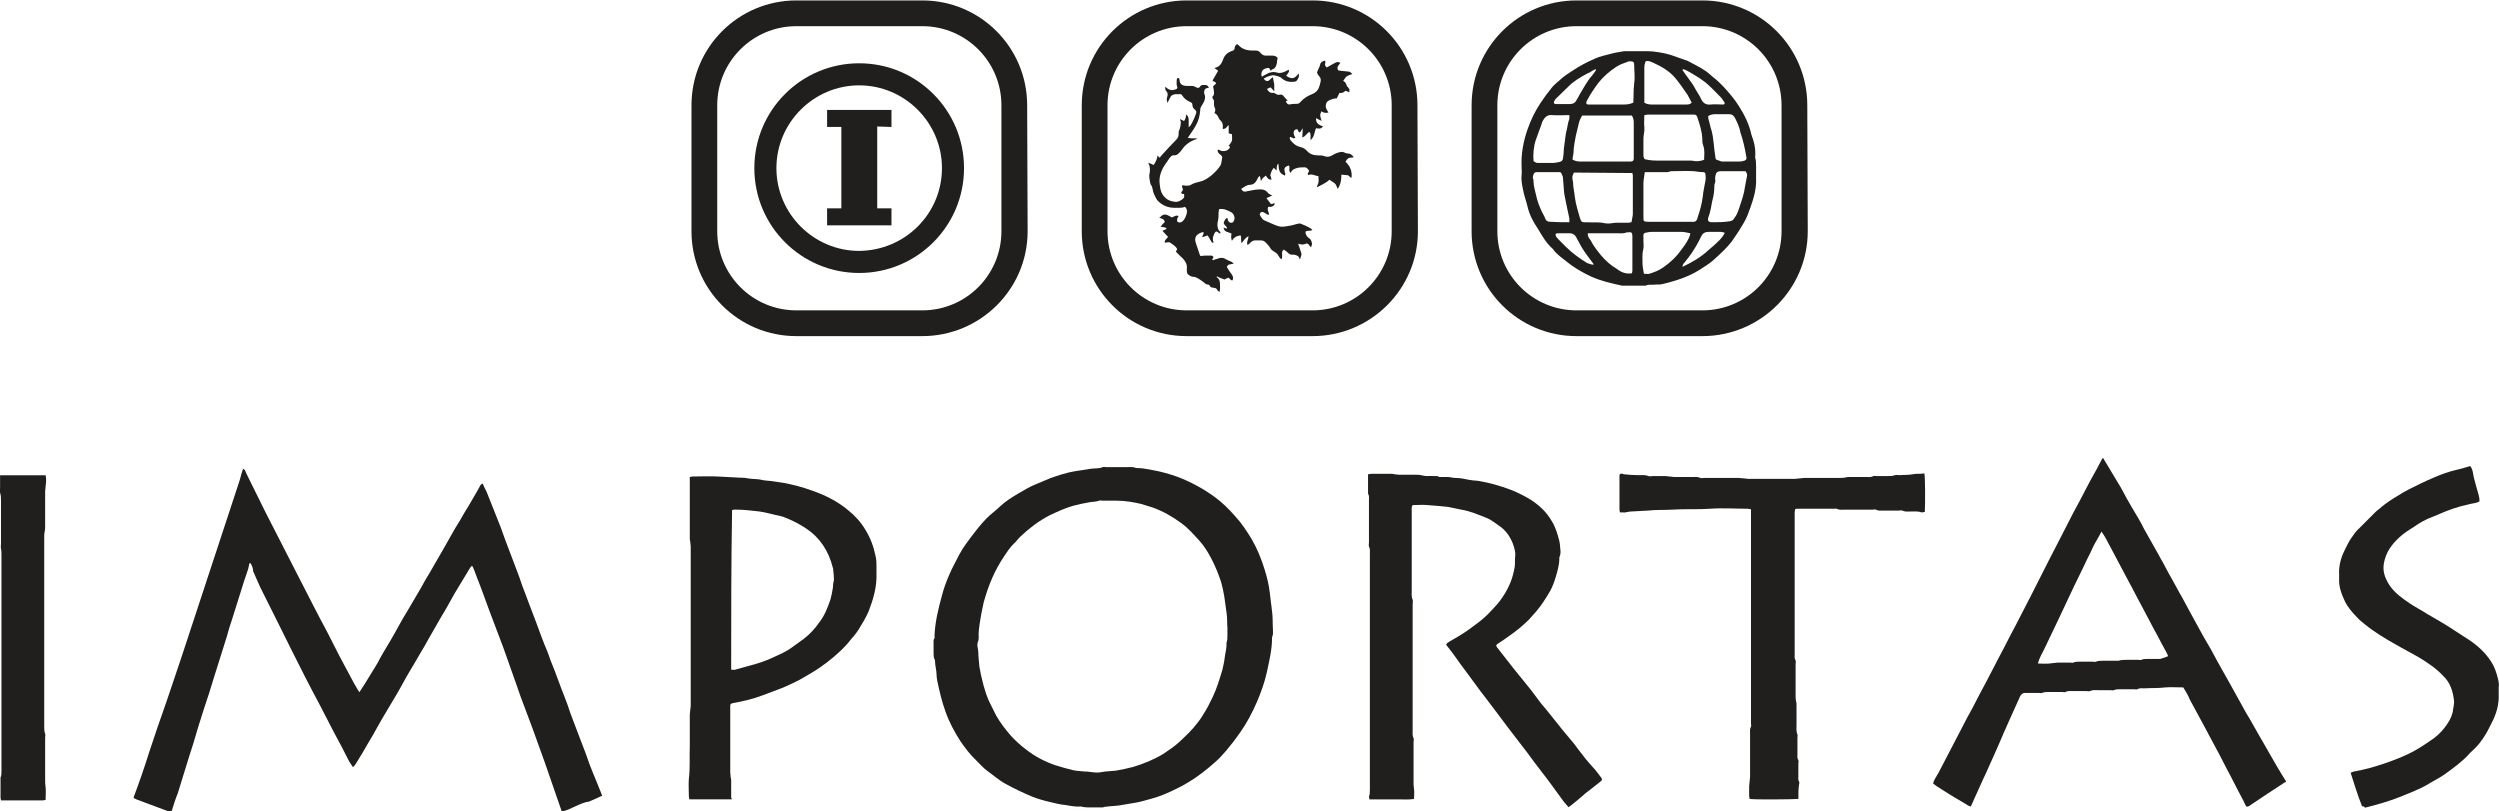
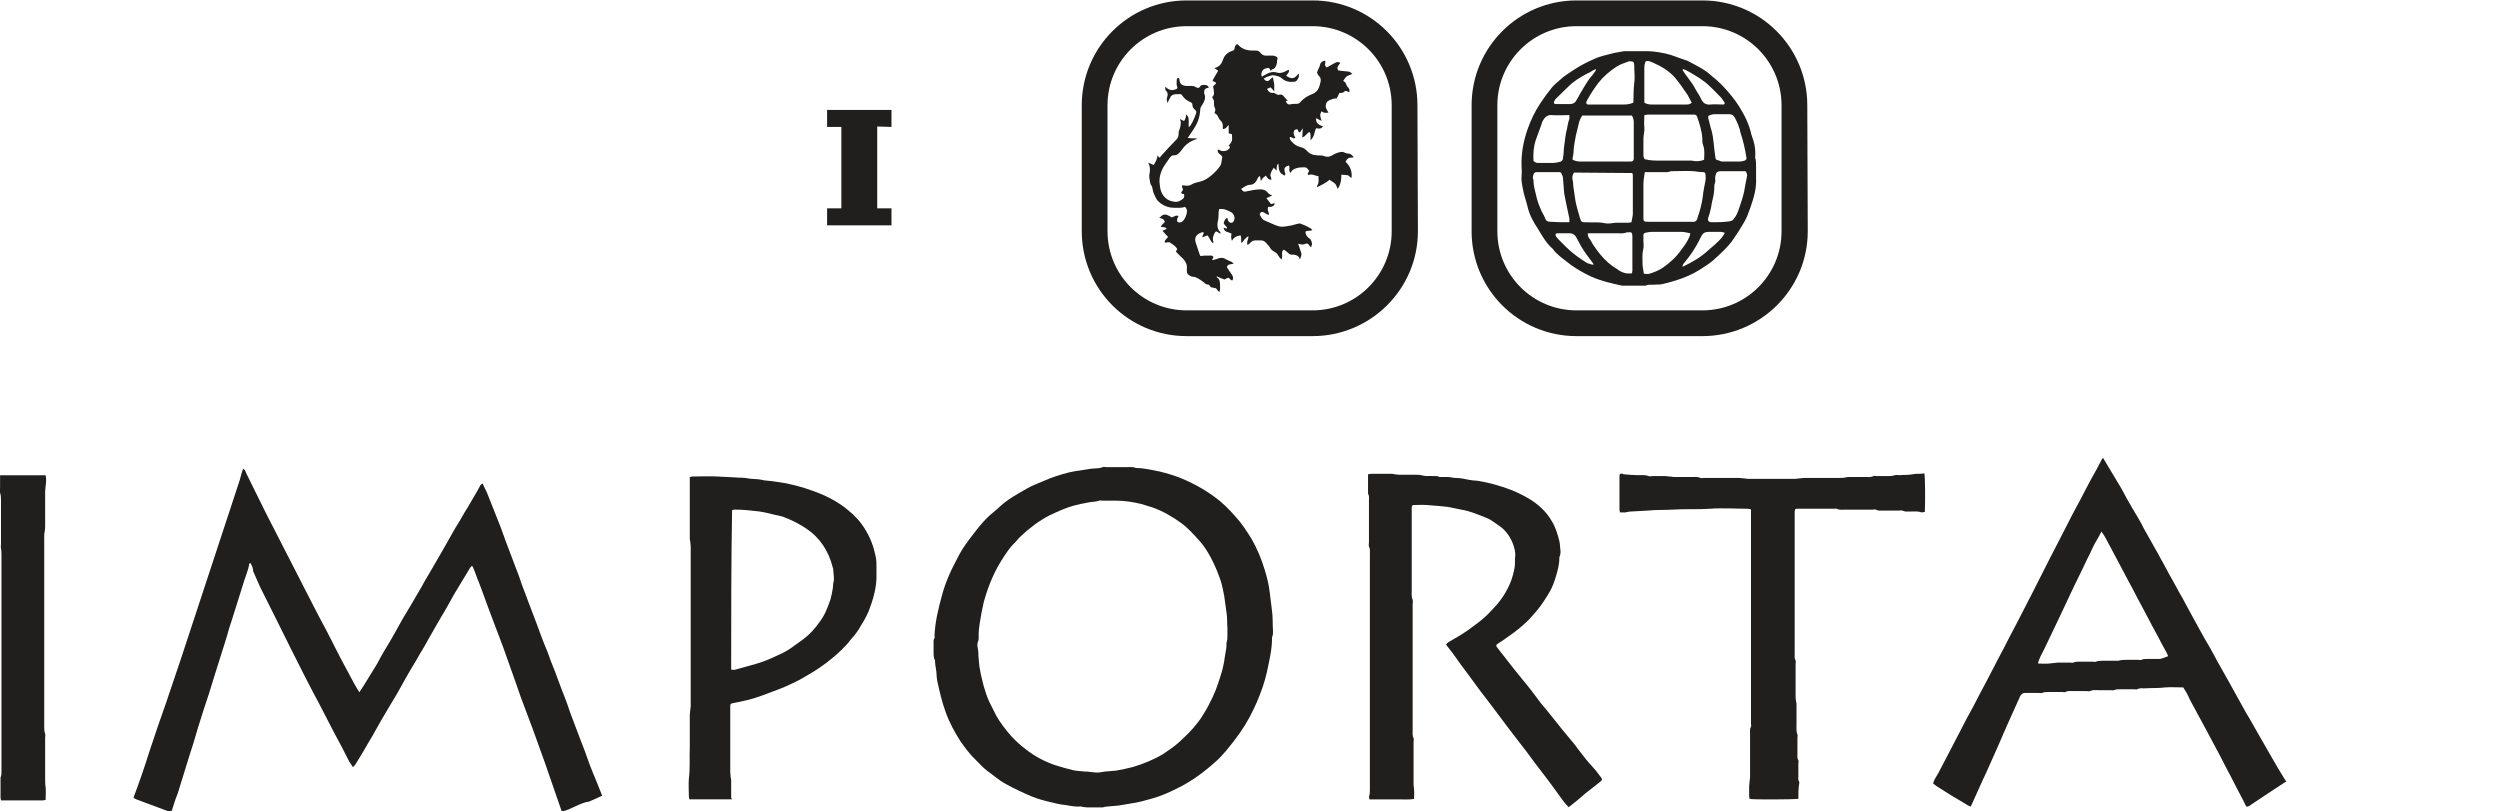
<svg xmlns="http://www.w3.org/2000/svg" xmlns:ns1="http://www.inkscape.org/namespaces/inkscape" xmlns:ns2="http://sodipodi.sourceforge.net/DTD/sodipodi-0.dtd" version="1.1" id="svg2" ns1:version="0.92.4 (5da689c313, 2019-01-14)" ns2:docname="logo-importas.svg" x="0px" y="0px" viewBox="0 0 724.7 235.1" style="enable-background:new 0 0 724.7 235.1;" xml:space="preserve">
  <style type="text/css">
	.st0{fill-rule:evenodd;clip-rule:evenodd;fill:#201F1E;}
</style>
  <ns2:namedview bordercolor="#666666" borderopacity="1" gridtolerance="10" guidetolerance="10" id="namedview4" ns1:current-layer="svg2" ns1:cx="429.09221" ns1:cy="148.82289" ns1:pageopacity="0" ns1:pageshadow="2" ns1:window-height="480" ns1:window-width="640" ns1:zoom="2.0007391" objecttolerance="10" pagecolor="#ffffff" showgrid="false">
	</ns2:namedview>
  <g id="g10" transform="matrix(1.333,0,0,-1.333,0,295.985)" ns1:groupmode="layer" ns1:label="logo-importas">
    <g id="g20" transform="translate(231.542,162.882)">
-       <path id="path22" ns1:connector-curvature="0" class="st0" d="M-26.7,22.6c0,9.9-8.1,18-18,18s-18-8.1-18-18s8.1-18,18-18    C-34.7,4.7-26.7,12.7-26.7,22.6 M-21.9,22.6c0-12.6-10.2-22.8-22.8-22.8S-67.5,10-67.5,22.6s10.2,22.8,22.8,22.8    S-21.9,35.2-21.9,22.6" />
-     </g>
+       </g>
    <g id="g24" transform="translate(227.273,131.951)">
-       <path id="path26" ns1:connector-curvature="0" class="st0" d="M-26.7,22.6c9.5,0,17.2,7.7,17.2,17.2v27.4    c0,9.5-7.7,17.2-17.2,17.2h-27.4c-9.5,0-17.2-7.7-17.2-17.2V39.8c0-9.5,7.7-17.2,17.2-17.2C-54.1,22.6-26.7,22.6-26.7,22.6z     M-3.8,39.8C-3.8,27.2-14.1,17-26.7,17h-27.4c-12.6,0-22.8,10.2-22.8,22.8v27.4c0,12.6,10.2,22.8,22.8,22.8h27.4    c12.6,0,22.8-10.2,22.8-22.8L-3.8,39.8L-3.8,39.8z" />
-     </g>
+       </g>
    <g id="g28" transform="translate(312.144,131.951)">
      <path id="path30" ns1:connector-curvature="0" class="st0" d="M-26.7,22.6c9.5,0,17.2,7.7,17.2,17.2v27.4    c0,9.5-7.7,17.2-17.2,17.2h-27.4c-9.5,0-17.2-7.7-17.2-17.2V39.8c0-9.5,7.7-17.2,17.2-17.2C-54.1,22.6-26.7,22.6-26.7,22.6z     M-3.8,39.8C-3.8,27.2-14.1,17-26.7,17h-27.4c-12.6,0-22.8,10.2-22.8,22.8v27.4c0,12.6,10.2,22.8,22.8,22.8h27.4    c12.6,0,22.8-10.2,22.8-22.8L-3.8,39.8L-3.8,39.8z" />
    </g>
    <g id="g32" transform="translate(396.922,131.951)">
      <path id="path34" ns1:connector-curvature="0" class="st0" d="M-26.7,22.6c9.5,0,17.2,7.7,17.2,17.2v27.4    c0,9.5-7.7,17.2-17.2,17.2h-27.4c-9.5,0-17.2-7.7-17.2-17.2V39.8c0-9.5,7.7-17.2,17.2-17.2C-54.1,22.6-26.7,22.6-26.7,22.6z     M-3.8,39.8C-3.8,27.2-14.1,17-26.7,17h-27.4c-12.6,0-22.8,10.2-22.8,22.8v27.4c0,12.6,10.2,22.8,22.8,22.8h27.4    c12.6,0,22.8-10.2,22.8-22.8L-3.8,39.8L-3.8,39.8z" />
    </g>
    <g id="g36" transform="translate(64.054,23.112)">
      <path id="path38" ns1:connector-curvature="0" class="st0" d="M-26.7,22.6c-0.4-0.1-0.7-0.1-1,0c-2.2,0.8-4.5,1.7-6.7,2.5    c-0.2,0.1-0.4,0.2-0.6,0.3c0,0.2,0.1,0.3,0.1,0.4c1.2,3.2,2.3,6.4,3.3,9.6c1.2,3.7,2.5,7.4,3.8,11.1c2.1,6.1,4.1,12.2,6.1,18.3    c0.8,2.4,1.6,4.9,2.4,7.3c1.8,5.4,3.5,10.7,5.3,16.1c0.7,2.1,1.4,4.3,2.1,6.4c0.2,0.8,0.4,1.5,0.7,2.4c0.2-0.1,0.3-0.2,0.4-0.3    c0.1-0.2,0.2-0.4,0.3-0.7c1.4-2.8,2.8-5.7,4.2-8.5c2.1-4.1,4.2-8.2,6.3-12.3c1.3-2.6,2.7-5.2,4-7.8c1-2,2.1-4,3.1-5.9    C8,59.7,8.9,58,9.8,56.2c1-1.9,2.1-3.9,3.1-5.8c0.4-0.6,0.7-1.3,1.2-2c0.4,0.6,0.7,1.1,1.1,1.7c0.8,1.3,1.6,2.6,2.4,3.9    c0.4,0.6,0.7,1.2,1,1.8c1,1.8,2.1,3.5,3.1,5.3c0.9,1.6,1.8,3.3,2.8,4.9c1,1.7,2,3.4,3,5.1c0.6,1.1,1.2,2.2,1.9,3.3    c1,1.7,2,3.5,3,5.2c0.7,1.2,1.4,2.5,2.1,3.7c0.6,1.1,1.3,2.1,1.9,3.2c0.4,0.7,0.8,1.4,1.2,2c0.7,1.2,1.4,2.4,2.1,3.6    c0.2,0.3,0.3,0.6,0.5,0.9c0.1,0.3,0.3,0.6,0.7,0.8c0.3-0.7,0.6-1.3,0.9-1.9c0.9-2.3,1.8-4.5,2.7-6.8c0.5-1.2,0.9-2.5,1.4-3.8    c0.7-1.9,1.5-3.9,2.2-5.8c0.5-1.3,1-2.6,1.4-3.9c0.5-1.2,0.9-2.4,1.4-3.7c0.5-1.4,1.1-2.8,1.6-4.2c0.8-2.2,1.6-4.4,2.5-6.5    c0.5-1.4,1-2.8,1.6-4.2c0.7-1.8,1.3-3.6,2-5.3c0.5-1.3,1-2.6,1.4-3.9c0.7-1.9,1.5-3.9,2.2-5.8c0.7-1.8,1.4-3.6,2-5.4    c0.5-1.3,1-2.5,1.5-3.7c0.4-1,0.8-2,1.2-3c-1-0.5-2-0.9-2.9-1.3c-1-0.1-2-0.6-2.9-1c-1-0.4-1.9-1-3-1.1c-0.3,0.8-0.5,1.5-0.8,2.3    c-0.9,2.7-1.9,5.4-2.8,8.1c-0.9,2.5-1.8,5-2.7,7.5c-0.9,2.4-1.8,4.8-2.7,7.2c-0.3,0.9-0.6,1.7-0.9,2.6c-0.9,2.6-1.9,5.3-2.8,7.9    c-1,2.7-2.1,5.5-3.1,8.2c-0.6,1.6-1.2,3.3-1.8,4.9c-0.3,0.9-0.7,1.7-1,2.6c-0.2,0.4-0.3,0.9-0.5,1.3c-0.1,0.3-0.2,0.5-0.4,0.8    c-0.4-0.3-0.5-0.6-0.7-0.9c-1.1-1.8-2.1-3.5-3.2-5.3c-0.9-1.6-1.8-3.3-2.8-4.9c-0.9-1.6-1.8-3.1-2.7-4.7c-0.6-1.1-1.2-2.2-1.9-3.3    c-1-1.8-2.1-3.5-3.1-5.3c-0.9-1.6-1.8-3.3-2.8-4.9c-1.1-1.9-2.3-3.8-3.4-5.8c-0.6-1.1-1.2-2.2-1.9-3.3c-0.9-1.6-1.8-3.1-2.8-4.7    c-0.1-0.2-0.3-0.4-0.6-0.7c-0.3,0.4-0.5,0.8-0.8,1.2c-1.1,2.2-2.2,4.3-3.4,6.5c-1,2-2.1,4-3.1,6C1.1,53.8-2.8,62-6.9,70.1    c-0.8,1.5-1.4,3.1-2.1,4.6c0,0.7-0.3,1.3-0.6,1.8c-0.3-0.1-0.3-0.3-0.3-0.5c-0.2-1.1-0.7-2.2-1-3.2c-0.9-3-1.9-5.9-2.8-8.9    c-0.4-1.1-0.7-2.2-1-3.3c-0.9-3-1.9-5.9-2.8-8.9c-0.7-2.3-1.4-4.6-2.2-6.9c-0.8-2.5-1.6-5-2.3-7.5c-0.3-0.9-0.6-1.9-0.9-2.8    c-0.8-2.7-1.7-5.4-2.5-8.1C-25.9,25.2-26.3,23.9-26.7,22.6" />
    </g>
    <g id="g40" transform="translate(293.62,62.965)">
      <path id="path42" ns1:connector-curvature="0" class="st0" d="M-26.7,22.6c-0.1,0.9,0,2.1-0.2,3.3c-0.2,1.2-0.3,2.4-0.5,3.6    c-0.2,1-0.4,2.1-0.7,3.1c-0.6,1.8-1.3,3.5-2.2,5.2c-0.7,1.3-1.5,2.6-2.5,3.7c-1.2,1.3-2.4,2.7-3.9,3.8c-1.9,1.4-4,2.6-6.2,3.4    c-0.9,0.3-1.7,0.5-2.6,0.8c-1.7,0.4-3.5,0.7-5.3,0.7c-1,0-2.1,0-3.1,0c-0.2,0-0.5,0.1-0.7,0c-0.8-0.3-1.6-0.2-2.4-0.4    c-1.1-0.2-2.1-0.4-3.2-0.7c-1.8-0.5-3.5-1.3-5.2-2.1c-2.3-1.2-4.3-2.7-6.2-4.5c-0.6-0.5-1-1.2-1.6-1.7c-0.8-0.8-1.4-1.7-2-2.6    c-1-1.5-1.9-3.1-2.6-4.7c-0.8-1.8-1.4-3.6-1.9-5.4c-0.2-0.8-0.3-1.6-0.5-2.4c-0.2-1-0.6-3.5-0.6-4.4c0-0.6,0.1-1.3-0.2-1.9    c-0.1-0.4-0.1-0.8,0-1.2c0.2-0.8,0.1-1.6,0.2-2.3c0.1-0.8,0.1-1.7,0.3-2.5c0.2-1.2,0.5-2.3,0.8-3.5c0.3-1.1,0.7-2.3,1.2-3.4    c0.5-1,1-2,1.5-3c0.9-1.6,2-3,3.2-4.4c1-1.1,2.1-2.1,3.3-3c1.9-1.5,4-2.6,6.3-3.4c1.3-0.4,2.6-0.8,3.9-1.1    c0.9-0.2,1.8-0.2,2.6-0.3c0.4,0,0.8,0,1.2-0.1c0.3,0,0.7-0.1,1-0.1c0.7-0.1,1.5,0.1,2.2,0.2c0.8,0.1,1.6,0.1,2.4,0.2    c1.2,0.2,2.5,0.5,3.7,0.8c2.3,0.7,4.5,1.6,6.5,2.8c1.2,0.8,2.4,1.6,3.5,2.6c1.4,1.3,2.8,2.6,4,4.2c0.5,0.6,0.9,1.2,1.3,1.9    c0.8,1.2,1.4,2.5,2,3.7c0.9,1.9,1.5,3.9,2.1,5.9c0.2,0.9,0.4,1.7,0.5,2.6c0.1,0.9,0.4,1.9,0.4,2.8c0,0.2,0,0.4,0,0.5    c0.2,0.5,0.2,1,0.2,1.6C-26.7,21.4-26.7,21.9-26.7,22.6 M-90.6,17.2c0,0.6,0,1.2,0,1.8c0,0.4-0.1,0.9,0.2,1.3c0.1,0.1,0,0.3,0,0.4    c0.1,3,0.8,5.9,1.6,8.8c0.4,1.6,1,3.2,1.7,4.8c0.6,1.4,1.4,2.8,2.1,4.2c0.4,0.7,0.8,1.4,1.3,2.1c0.7,1,1.4,1.9,2.1,2.8    c1,1.3,2,2.5,3.2,3.6c0.8,0.7,1.6,1.3,2.3,2c1.2,1.1,2.6,2,4,2.8c1.2,0.7,2.5,1.5,3.8,2c1,0.4,2.1,0.9,3.1,1.3    c1.7,0.6,3.5,1.2,5.3,1.5c1.1,0.2,2.2,0.3,3.2,0.5s2,0,2.9,0.4c0.2,0.1,0.5,0,0.7,0c1.5,0,3.1,0,4.6,0c0.6,0,1.3,0.1,1.9-0.2    c0.1,0,0.2,0,0.3,0c1.2,0,2.4-0.3,3.6-0.5c1.7-0.3,3.4-0.8,5.1-1.4c2.9-1.1,5.5-2.5,8-4.3c1.7-1.2,3.2-2.7,4.6-4.3    c1.4-1.5,2.5-3.2,3.6-5c1.2-2.1,2.1-4.3,2.8-6.6c0.5-1.6,0.9-3.2,1.1-4.9c0.2-1.4,0.3-2.7,0.5-4.1c0.2-1.3,0.1-2.7,0.2-4    c0-0.6,0.1-1.1-0.2-1.7c0-0.1,0-0.2,0-0.3c0-2.4-0.6-4.8-1.1-7.2c-0.5-2.3-1.3-4.5-2.2-6.6c-1-2.3-2.2-4.6-3.7-6.7    c-0.9-1.3-1.9-2.6-3-3.9c-0.7-0.8-1.4-1.6-2.2-2.3c-1.9-1.7-3.9-3.3-6.1-4.6c-0.8-0.5-1.6-0.9-2.4-1.3c-1.8-0.9-3.6-1.7-5.5-2.2    c-1.4-0.4-2.8-0.8-4.2-1c-1-0.2-2-0.3-3-0.5c-0.8-0.1-1.5-0.1-2.3-0.2c-0.4,0-0.8-0.1-1.1-0.2c-0.2,0-0.5,0-0.7,0    c-0.9,0-1.8,0-2.7,0c-0.3,0-0.7,0.1-1,0.1c-0.1,0-0.2,0.1-0.3,0.1c-1.1-0.1-2.2,0.1-3.3,0.3c-1.2,0.1-2.4,0.4-3.6,0.7    c-1.3,0.3-2.7,0.7-3.9,1.2c-1.9,0.8-3.8,1.7-5.6,2.7c-1.5,0.8-2.7,1.9-4.1,2.9c-0.9,0.7-1.6,1.5-2.4,2.3c-1.3,1.2-2.3,2.6-3.3,4    C-86-0.2-87.2,2-88,4.3c-0.8,2.2-1.3,4.4-1.8,6.7c-0.2,0.9-0.1,1.8-0.3,2.7c-0.1,0.6-0.2,1.2-0.2,1.8    C-90.6,16-90.6,16.6-90.6,17.2" />
    </g>
    <g id="g44" transform="translate(367.8,23.91)">
      <path id="path46" ns1:connector-curvature="0" class="st0" d="M-26.7,22.6c-0.5,0.6-1,1.1-1.4,1.7c-1.4,1.9-2.8,3.9-4.3,5.8    c-1.1,1.4-2.2,2.9-3.3,4.4c-1.3,1.7-2.7,3.5-4,5.2c-0.9,1.2-1.8,2.4-2.7,3.6c-0.8,1.1-1.7,2.2-2.5,3.3c-1.2,1.5-2.3,3.1-3.5,4.7    c-1.2,1.6-2.4,3.2-3.5,4.8c-0.5,0.6-0.9,1.2-1.4,1.8c0,0.3,0.3,0.4,0.5,0.6c1.4,0.8,2.8,1.6,4.1,2.5c1.5,1.1,3.1,2.2,4.4,3.5    c0.9,1,1.9,1.9,2.7,3c0.9,1.2,1.6,2.4,2.2,3.8c0.5,1.2,0.8,2.4,1,3.6c0.1,0.8,0,1.6,0.1,2.3c0.1,0.9-0.2,1.8-0.5,2.7    c-0.6,1.5-1.5,2.9-3,3.9c-0.9,0.6-1.7,1.3-2.7,1.7c-1.8,0.7-3.6,1.5-5.5,1.8c-1,0.2-1.9,0.4-2.9,0.6c-0.7,0.1-1.3,0.1-2,0.2    c-0.8,0.1-1.7,0.1-2.5,0.2c-1,0.1-2.1,0-3.2,0c-0.3-0.4-0.2-0.8-0.2-1.2c0-4.2,0-8.4,0-12.6c0-1.6,0-3.2,0-4.8    c0-0.7-0.1-1.3,0.2-2c0.1-0.3,0-0.6,0-1c0-9.1,0-18.2,0-27.3c0-0.6-0.1-1.2,0.2-1.8c0.1-0.2,0-0.6,0-0.8c0-2.9,0-5.8,0-8.7    c0-0.5,0-1,0.1-1.6s0-1.3,0-2.1c-1.1-0.2-2.2-0.1-3.2-0.1c-1.1,0-2.1,0-3.2,0H-70c0,0.2-0.1,0.5-0.1,0.6c0.2,0.5,0.2,1,0.2,1.5    c0,10.9,0,21.9,0,32.8c0,6.1,0,12.3,0,18.4c0,0.6,0.1,1.1-0.2,1.7c-0.1,0.2,0,0.6,0,0.8c0,3.1,0,6.1,0,9.2c0,0.5,0.1,1-0.2,1.5    c0,0.1,0,0.1,0,0.2c0,1.3,0,2.6,0,4c0.3,0,0.5,0.1,0.7,0.1c1.4,0,2.8,0,4.3,0c0.2,0,0.5,0,0.7-0.1c0.3,0,0.7-0.1,1-0.1    c1.1,0,2.2,0,3.3,0c0.7,0,1.3,0,2-0.2s1.5,0,2.2-0.1c0.4,0,0.9,0.1,1.3-0.2c0.1,0,0.1,0,0.2,0c0.6,0,1.1,0,1.7,0    c0.5,0,1-0.2,1.6-0.2c1,0,2-0.2,2.9-0.4c0.6-0.1,1.2-0.2,1.8-0.2c2.6-0.4,5-1.1,7.4-2c1.5-0.6,2.9-1.3,4.2-2.1    c1.9-1.2,3.5-2.7,4.6-4.6c0.9-1.4,1.3-2.9,1.7-4.4c0.1-0.5,0.2-1.1,0.2-1.7c0.1-0.5,0.1-1.1-0.1-1.6c-0.1-0.2-0.1-0.3-0.1-0.5    c0-1.4-0.4-2.8-0.8-4.1c-0.3-1-0.7-2.1-1.2-3c-0.9-1.5-1.8-3-3-4.4c-0.5-0.6-1.1-1.2-1.6-1.8c-1.4-1.4-2.9-2.6-4.5-3.7    c-0.7-0.5-1.4-1-2.2-1.5c-0.5-0.3-0.5-0.5-0.2-0.9c1.2-1.5,2.4-3.1,3.6-4.6c1-1.2,2-2.5,3-3.7c1-1.2,1.9-2.5,2.9-3.8    c0.8-0.9,1.5-1.8,2.3-2.8c0.8-1,1.6-2,2.4-3s1.7-2,2.5-3c0.3-0.4,0.6-0.8,0.9-1.2c0.8-1,1.5-2,2.3-2.9c0.6-0.7,1.3-1.4,1.9-2.2    c0.3-0.4,0.6-0.8,0.9-1.2c0.1-0.2,0.1-0.4-0.1-0.6c-0.8-0.6-1.6-1.3-2.4-1.9c-0.5-0.4-1.1-0.8-1.6-1.3c-0.9-0.8-1.8-1.5-2.8-2.3    C-26.3,22.8-26.5,22.8-26.7,22.6" />
    </g>
    <g id="g48" transform="translate(498.184,56.756)">
      <path id="path50" ns1:connector-curvature="0" class="st0" d="M-26.7,22.6c-0.1,0.3-0.2,0.5-0.3,0.7    c-0.4,0.8-0.9,1.6-1.3,2.4c-0.8,1.6-1.7,3.1-2.5,4.7c-0.6,1.1-1.2,2.3-1.8,3.4c-0.9,1.6-1.7,3.3-2.6,4.9c-1.2,2.2-2.3,4.4-3.5,6.6    c-0.5,1-1.1,2-1.6,3c-0.2,0.4-0.5,0.8-0.9,1.4c-0.1-0.2-0.1-0.3-0.2-0.4c-0.5-1-1.1-1.9-1.6-2.9c-0.4-0.9-0.8-1.8-1.3-2.7    c-1.2-2.6-2.5-5.1-3.7-7.7c-0.8-1.7-1.6-3.4-2.4-5.1c-1.1-2.3-2.2-4.6-3.3-6.9c-0.4-0.8-0.8-1.5-1.1-2.3c-0.1-0.2-0.1-0.4-0.2-0.7    c0.9,0,1.7-0.1,2.5,0c0.6,0.1,1.2,0.1,1.8,0.2c0.9,0,1.8,0,2.7,0c0.2,0,0.5-0.1,0.7,0c0.4,0.2,0.9,0.2,1.4,0.2c0.9,0,1.9,0,2.8,0    c0.2,0,0.5-0.1,0.7,0c0.5,0.2,1,0.2,1.6,0.2c0.9,0,1.8,0,2.7,0c0.2,0,0.5,0,0.6,0c0.6,0.2,1.2,0.2,1.8,0.2c0.8,0,1.6,0,2.5,0    c0.2,0,0.5-0.1,0.7,0c0.4,0.2,0.9,0.2,1.4,0.2c0.9,0,1.8,0,2.7,0C-27.9,22.2-27.3,22.3-26.7,22.6 M-23.4,15.8    c-1.3,0-2.6,0.1-3.9,0c-1.5-0.2-3-0.1-4.5-0.2c-0.5,0-1.1,0.1-1.6-0.2c-0.2-0.1-0.5,0-0.7,0c-1,0-2,0-3,0c-0.5,0-0.9,0-1.4-0.2    c-0.2-0.1-0.5,0-0.7,0c-0.9,0-1.8,0-2.7,0c-0.6,0-1.2,0.1-1.8-0.2c-0.2-0.1-0.5,0-0.7,0c-1,0-2,0-3,0c-0.5,0-1.1,0.1-1.6-0.2    c-0.2-0.1-0.5,0-0.7,0c-1,0-2,0-3,0c-0.5,0-0.9,0-1.4-0.2c-0.2-0.1-0.5,0-0.7,0c-1,0-2,0-3,0c-0.5,0-0.7-0.2-1-0.6    c-0.1-0.1-0.1-0.2-0.2-0.4c-0.9-2-1.8-4-2.7-6c-0.3-0.8-0.7-1.5-1-2.3c-0.7-1.7-1.5-3.4-2.2-5c-0.7-1.5-1.3-3-2-4.4    c-0.8-1.7-1.5-3.4-2.3-5.1c-0.1-0.3-0.3-0.6-0.4-0.9c-0.5,0.1-0.9,0.4-1.2,0.6C-72.9-8.3-75-7-77-5.7c-0.3,0.2-0.5,0.4-0.8,0.6    c0.1,0.6,0.5,1.2,0.8,1.7c0.1,0.2,0.2,0.4,0.3,0.5c0.8,1.5,1.6,3.1,2.4,4.6c0.9,1.7,1.7,3.3,2.6,5c0.8,1.6,1.6,3.1,2.5,4.7    c1,2,2.1,4,3.1,5.9c0.9,1.7,1.8,3.5,2.7,5.2c1.2,2.2,2.3,4.5,3.5,6.7c1.1,2.1,2.2,4.3,3.3,6.4c1.3,2.6,2.6,5.1,3.9,7.7    c1.2,2.3,2.3,4.5,3.5,6.8c1.1,2.2,2.2,4.3,3.4,6.5c0.7,1.4,1.5,2.8,2.2,4.2c0.9,1.6,1.8,3.2,2.6,4.8c0.3,0.1,0.3-0.1,0.4-0.3    c1-1.7,2-3.3,3-5c0.7-1.1,1.3-2.3,1.9-3.4c0.8-1.4,1.6-2.8,2.4-4.1c0.5-0.8,0.9-1.6,1.3-2.4c0.9-1.6,1.8-3.2,2.7-4.8    c0.5-0.8,0.9-1.7,1.4-2.5c0.5-0.9,1-1.9,1.5-2.8c1-1.7,1.9-3.5,2.9-5.2c0.5-0.9,0.9-1.7,1.4-2.6c0.6-1.1,1.2-2.2,1.8-3.3    c0.9-1.7,1.9-3.4,2.9-5.1c0.5-0.9,0.9-1.7,1.4-2.6c0.9-1.6,1.8-3.2,2.7-4.8c1.2-2.2,2.4-4.3,3.6-6.5c0.9-1.4,1.7-3,2.6-4.5    C-6.2,4.1-5.3,2.6-4.4,1c0.5-0.9,1-1.7,1.5-2.6c0.6-1,1.2-2,1.9-3.1c-0.1-0.1-0.3-0.1-0.4-0.2c-2.5-1.6-5-3.3-7.4-4.9    c0,0-0.1,0-0.1-0.1c-0.8-0.4-0.8-0.3-1.1,0.4c-0.2,0.3-0.3,0.7-0.5,1C-11.7-6.3-12.8-4-14-1.8c-0.8,1.5-1.5,3-2.3,4.4    c-0.8,1.5-1.6,3-2.4,4.5c-1.1,2-2.2,4.1-3.3,6.1C-22.4,14.2-22.9,15-23.4,15.8" />
    </g>
    <g id="g52" transform="translate(185.704,53.822)">
      <path id="path54" ns1:connector-curvature="0" class="st0" d="M-26.7,22.6c0.4,0,0.6-0.1,0.9,0c1.2,0.3,2.4,0.7,3.6,1    c1.5,0.4,3,0.9,4.5,1.6s3,1.3,4.3,2.3c0.8,0.6,1.7,1.2,2.5,1.8c1.3,1,2.4,2.2,3.3,3.5c1.2,1.5,1.9,3.3,2.5,5.1    c0.2,0.8,0.4,1.6,0.5,2.4c0.1,0.5,0,1,0.2,1.5c0.1,0.4,0,0.9,0,1.4c0,0.3-0.1,0.7-0.1,1c0,0.2,0,0.4-0.1,0.6    c-0.9,3.6-2.8,6.5-5.8,8.5c-1.2,0.8-2.5,1.5-3.9,2.1c-0.6,0.2-1.1,0.5-1.7,0.6c-1.5,0.3-3.1,0.8-4.6,1c-1.7,0.2-3.4,0.4-5.2,0.4    c-0.2,0-0.4,0-0.7-0.1C-26.7,45.8-26.7,34.3-26.7,22.6 M-26.6-5.6h-9.2c0,0.2-0.1,0.4-0.1,0.6c0,1.3-0.1,2.7,0,3.9    c0.3,2.3,0.1,4.7,0.2,7c0,2.3,0,4.6,0,6.9c0,0.3,0.1,0.7,0.1,1s0.1,0.6,0.1,0.8c0,11.6,0,23.2,0,34.8c0,0.3-0.1,0.7-0.1,1    c0,0.2-0.1,0.4-0.1,0.6c0,4.3,0,8.7,0,13c0,0.1,0,0.3,0,0.5c0.2,0,0.4,0.1,0.6,0.1c1.8,0,3.6,0.1,5.4,0c1.3-0.1,2.6-0.1,3.9-0.2    c0.9-0.1,1.9,0,2.7-0.2c1-0.2,2-0.1,2.9-0.3c0.7-0.2,1.5-0.2,2.3-0.3c0.9-0.1,1.8-0.3,2.7-0.4c2-0.4,4-0.9,5.9-1.6    c2.9-1,5.6-2.3,8-4.3c1.5-1.2,2.8-2.6,3.8-4.3c1.1-1.8,1.8-3.7,2.2-5.7c0.2-0.8,0.2-1.5,0.2-2.3c0-0.5,0-1.1,0-1.6    c0.1-2.8-0.7-5.5-1.7-8.1c-0.6-1.4-1.4-2.7-2.2-4c-0.5-0.8-1.2-1.6-1.8-2.3c-0.6-0.8-1.3-1.5-2-2.2c-2-1.9-4.2-3.6-6.6-5    c-1.1-0.6-2.1-1.3-3.2-1.8c-1.6-0.8-3.2-1.5-4.9-2.1c-0.8-0.3-1.6-0.6-2.4-0.9c-2.1-0.8-4.3-1.3-6.5-1.7c-0.4-0.1-0.5-0.2-0.5-0.6    c0-0.2,0-0.4,0-0.6c0-4.6,0-9.2,0-13.8c0-0.4,0.1-0.8,0.1-1.1c0-0.2,0.1-0.4,0.1-0.5c0-1.4,0-2.7,0-4.1    C-26.5-5.3-26.5-5.4-26.6-5.6" />
    </g>
    <g id="g56" transform="translate(417.778,25.71)">
      <path id="path58" ns1:connector-curvature="0" class="st0" d="M-26.7,22.6c-1-0.1-9.5-0.2-10.6,0c0,0.2-0.1,0.4-0.1,0.6    c0,0.7,0,1.4,0,2.1c0,0.4,0.1,0.8,0.1,1.1c0,0.3,0.1,0.6,0.1,1c0,3.1,0,6.3,0,9.4c0,0.5-0.1,1,0.2,1.5c0.1,0.2,0,0.5,0,0.7    c0,15.3,0,30.6,0,45.8c0,0.2,0,0.5,0,0.8c-0.3,0-0.5,0.1-0.7,0.1c-2.7,0-5.5,0.2-8.2,0c-2.8-0.2-5.5,0-8.3-0.2    c-1.7-0.1-3.5,0-5.2-0.2c-1.2-0.1-2.5-0.1-3.7-0.2c-0.6,0-1.2-0.3-1.8-0.2c-0.2,0-0.3,0-0.6,0c0,0.2-0.1,0.4-0.1,0.5    c0,2.3,0,4.7,0,7.1c0,0.1,0,0.2,0,0.3c0,0.5,0.2,0.6,0.7,0.5c0.1,0,0.1-0.1,0.2-0.1c1.1-0.1,2.1-0.2,3.2-0.2    c0.7,0,1.5,0.1,2.2-0.2c0.3-0.1,0.6,0,1,0c0.9,0,1.8,0,2.7,0c0.3,0,0.7-0.1,1-0.1s0.6-0.1,0.8-0.1c1.3,0,2.6,0,4,0    c0.6,0,1.2,0.1,1.8-0.2c0.2-0.1,0.6,0,0.8,0c2.5,0,5,0,7.5,0c0.4,0,0.8-0.1,1.2-0.1c0.3,0,0.6-0.1,0.8-0.1c3.4,0,6.8,0,10.3,0    c0.3,0,0.7,0.1,1,0.1s0.6,0.1,1,0.1c2.6,0,5.1,0,7.7,0c0.4,0,0.8,0,1.3,0.1c0.2,0.1,0.6,0.1,0.8,0.1c1.2,0,2.4,0,3.6,0    c0.5,0,1.1-0.1,1.6,0.2c0.2,0.1,0.5,0,0.7,0c0.8,0,1.6,0,2.5,0c0.5,0,1,0,1.5,0.2c0.3,0.1,0.6,0,1,0c1,0.1,1.9,0,2.9,0.2    c0.8,0.2,1.7,0,2.5,0.2c0.2-0.8,0.2-6.6,0.1-8.4c-0.2,0-0.5-0.1-0.7-0.1c-0.8,0.3-1.6,0.2-2.4,0.2c-0.6,0-1.2-0.1-1.8,0.2    c-0.2,0.1-0.5,0-0.7,0c-1.1,0-2.3,0-3.4,0c-0.5,0-1.1-0.1-1.6,0.2c-0.2,0.1-0.6,0-0.8,0c-1.9,0-3.8,0-5.8,0c-0.7,0-1.4-0.1-2,0.2    c-0.1,0.1-0.3,0-0.4,0c-2.7,0-5.5,0-8.2,0c-0.1,0-0.2,0-0.4-0.1c0-0.2-0.1-0.4-0.1-0.6c0-0.4,0-0.8,0-1.2c0-9.9,0-19.7,0-29.6    c0-0.5-0.1-1,0.2-1.5c0.1-0.2,0-0.6,0-0.8c0-2.3,0-4.6,0-6.8c0-0.4,0-0.8,0.1-1.3c0.1-0.2,0.1-0.6,0.1-0.8c0-1.4,0-2.7,0-4.1    c0-0.8-0.1-1.6,0.2-2.3c0.1-0.2,0-0.4,0-0.6c0-1.2,0-2.4,0-3.5c0-0.5-0.1-1,0.2-1.5c0.1-0.2,0-0.5,0-0.7c0-0.9,0-1.8,0-2.7    c0-0.4-0.1-0.9,0.2-1.3c0-0.1,0-0.2,0-0.3C-26.7,25-26.7,23.8-26.7,22.6" />
    </g>
    <g id="g60" transform="translate(540.378,24.095)">
-       <path id="path62" ns1:connector-curvature="0" class="st0" d="M-26.7,22.6c-1,2.4-1.7,4.9-2.5,7.3c0.3,0.1,0.6,0.3,0.9,0.3    c2.2,0.4,4.3,1,6.4,1.7c2.3,0.8,4.7,1.7,6.8,2.9c1.4,0.8,2.7,1.7,4,2.6c1.2,0.9,2.1,1.9,2.9,3.1c0.7,1,1.2,2.1,1.3,3.3    c0.1,0.5,0.2,1,0.2,1.6c-0.2,2.1-0.8,4.1-2.4,5.6c-1.5,1.6-3.3,2.8-5.1,3.9c-1.7,1-3.5,1.9-5.2,2.9c-2.3,1.3-4.5,2.6-6.6,4.3    c-0.6,0.5-1.3,1-1.8,1.6c-1.1,1.1-2.1,2.3-2.7,3.6c-0.7,1.5-1.3,3.1-1.2,4.8c0,0.3,0,0.6,0,1c-0.1,1.8,0.4,3.6,1.2,5.2    c0.5,1,1,2.1,1.7,3c0.3,0.4,0.6,0.9,1,1.3c1.3,1.3,2.7,2.7,4,4c0.4,0.4,0.9,0.7,1.3,1.1c1.1,0.9,2.3,1.7,3.5,2.4    c0.8,0.5,1.6,1,2.4,1.4c1.8,0.9,3.6,1.8,5.5,2.6c1.6,0.7,3.3,1.3,5,1.7c1,0.2,1.9,0.5,2.9,0.8c0.6-0.7,0.6-1.7,0.8-2.5    c0.2-0.9,0.5-1.8,0.7-2.6c0.2-0.8,0.6-1.7,0.5-2.6c-0.7-0.4-1.5-0.4-2.2-0.6c-2.4-0.5-4.7-1.3-6.9-2.3c-0.7-0.3-1.5-0.6-2.2-0.9    c-0.8-0.4-1.6-0.8-2.3-1.3c-1-0.7-2.1-1.3-3.1-2.1c-1.8-1.5-3.3-3.2-3.9-5.5c-0.6-2.2-0.1-3.7,1.1-5.6c1.2-1.7,2.8-2.8,4.4-3.9    c1.2-0.8,2.6-1.5,3.8-2.3c1.4-0.8,2.8-1.6,4.1-2.4c1.7-1.1,3.4-2.2,5.1-3.3c1.9-1.3,3.5-2.8,4.7-4.7c0.7-1.1,1.1-2.3,1.4-3.5    C3,49.8,3.1,49.1,3,48.4c0-0.5,0-0.9,0-1.4c0.1-2.2-0.5-4.3-1.5-6.2C1,39.9,0.6,38.9,0,38c-0.7-1.1-1.5-2.2-2.5-3.1    c-0.4-0.4-0.8-0.7-1.1-1.1c-1.5-1.6-3.3-2.9-5.1-4.2c-1.1-0.8-2.4-1.4-3.5-2.1c-2-1.2-4.2-2-6.4-2.9c-2.3-0.9-4.7-1.6-7.1-2.2    c-0.1,0-0.3-0.1-0.4-0.1C-26.2,22.6-26.4,22.6-26.7,22.6" />
-     </g>
+       </g>
    <g id="g64" transform="translate(26.718,96.086)">
      <path id="path66" ns1:connector-curvature="0" class="st0" d="M-26.7,22.6h9.9c0.2-0.8,0.1-1.6,0-2.4c0-0.4-0.1-0.8-0.1-1.1    c0-2.5,0-5,0-7.5c0-0.4,0-0.8-0.1-1.3c-0.1-0.3-0.1-0.7-0.1-1.1c0-10.9,0-21.9,0-32.8c0-2.8,0-5.7,0-8.5c0-0.5,0-1,0.2-1.5    c0.1-0.2,0-0.6,0-0.8c0-3,0-5.9,0-8.9c0-0.6,0-1.3,0.1-1.9c0.1-0.9,0-1.8,0-2.8c-0.2,0-0.4-0.1-0.6-0.1c-2.8,0-5.7,0-8.5,0    c-0.2,0-0.3,0-0.6,0c0,0.2-0.1,0.4-0.1,0.6c0,1.3,0,2.6,0,3.8c0,0.2,0,0.5,0,0.6c0.2,0.4,0.2,0.8,0.2,1.3c0,15.7,0,31.5,0,47.2    c0,0.4,0,0.8-0.1,1.3c-0.1,0.3,0,0.6,0,1c0,3.1,0,6.3,0,9.4c0,0.6,0,1.1-0.2,1.7c-0.1,0.3,0,0.7,0,1.1    C-26.7,20.8-26.7,21.7-26.7,22.6" />
    </g>
    <g id="g68" transform="translate(292.1,148.66)">
      <path id="path70" ns1:connector-curvature="0" class="st0" d="M-26.7,22.6c-0.3,0-0.5,0.3-0.7,0.4s-0.4,0-0.5-0.2    c-0.4-0.7-0.6-1.3-0.3-2.1c0,0-0.1-0.1-0.1-0.2c-0.6,0.4-0.7,1.1-1.2,1.7c-0.3-0.1-0.7-0.3-1.2-0.4c0.2,0.4,0.3,0.7,0.4,1    c-0.1,0-0.2,0.1-0.3,0.1c-0.1,0-0.2-0.1-0.3-0.1c-1.3-0.5-1.5-1.3-1.1-2.4c0.3-0.8,0.5-1.6,0.8-2.4c0-0.1,0.1-0.2,0.2-0.3    c0.3,0,0.6,0.1,0.9,0.1s0.6,0,1,0c0.3,0,0.6,0.1,0.9-0.3c-0.1-0.2-0.2-0.4-0.3-0.6c0.1,0,0.1-0.1,0.1-0.1c0.3,0.1,0.7,0.2,1,0.3    c0.7,0.3,1.3,0.3,1.9-0.1c0.4-0.2,0.8-0.4,1.3-0.6c0.1-0.1,0.2-0.2,0.4-0.3c-0.5-0.3-1.3,0-1.5-0.8c0.3-0.5,0.6-1,1-1.5    c0.3-0.4,0.5-0.9,0.2-1.4c-0.4,0-0.5,0.4-0.9,0.6c-0.2-0.1-0.5-0.2-0.8-0.4c-0.6,0.2-1.1,0.4-1.7,0.7c0-0.1,0-0.2,0-0.2    c0.5-0.3,0.7-0.8,0.7-1.4s0.1-1.1-0.1-1.8c-0.2,0.1-0.3,0.2-0.4,0.3s-0.2,0.4-0.4,0.5c-0.3,0.1-0.7,0.1-1,0.2    c-0.3,0.1-0.3,0.6-0.7,0.6c-0.4,0-0.6,0.2-0.8,0.4c-0.4,0.3-0.8,0.6-1.3,0.9c-0.4,0.2-0.7,0.4-1.2,0.4c-0.3,0-0.6,0.2-0.9,0.4    c-0.3,0.2-0.4,0.5-0.4,0.8c0,0.2,0,0.4,0,0.6c0.1,0.9-0.3,1.5-0.8,2.1c-0.5,0.5-1.1,1-1.6,1.6c0.1,0.1,0.2,0.3,0.3,0.5    c-0.3,0.7-1,1-1.5,1.4c-0.1,0.1-0.3,0.1-0.5,0.1s-0.5-0.1-0.7-0.1c-0.1,0.7,0.5,0.8,0.7,1.3c-0.4,0.4-0.8,0.8-1.2,1.3    c0.4,0.2,0.7,0.3,0.9,0.4c-0.2,0.5-0.8,0.3-1.3,0.5c0.3,0.4,0.6,0.7,0.9,1c-0.1,0.6-0.6,0.8-1.2,0.9c0.8,0.8,1.2,0.9,2,0.5    c0.3-0.1,0.5-0.3,0.7-0.4c0.5,0.1,0.9,0.6,1.5,0.3c-0.2-0.4-0.5-0.8-0.2-1.3c0.5-0.2,0.9-0.1,1.3,0.4c0.4,0.5,0.6,1.1,0.7,1.6    c0.1,0.5,0,0.9-0.4,1.3c-0.8-0.3-1.6-0.2-2.4-0.2c-1.3,0-2.4,0.5-3.3,1.3c-0.5,0.4-0.7,1-1,1.6c-0.2,0.4-0.3,0.9-0.4,1.4    c0,0.1-0.1,0.3-0.1,0.4c-0.4,0.4-0.4,0.9-0.5,1.5c-0.1,0.5-0.1,0.9,0,1.3c0.1,0.5,0.1,1,0,1.5c0,0.2-0.2,0.5-0.3,0.8    c0.5-0.2,0.8-0.3,1.2-0.5c0.4,0.7,0.8,1.3,0.8,2.1c0.2-0.2,0.3-0.4,0.5-0.5c0.2,0.2,0.3,0.4,0.5,0.6c1,1.1,2,2.2,3.1,3.3    c0.3,0.3,0.5,0.7,0.5,1.1c0,0.4,0,0.8,0.2,1.1c0.1,0.2,0.1,0.5,0.2,0.7c0,0.3,0.1,0.6,0.1,0.8s-0.1,0.5-0.2,0.8    c0.4-0.2,0.6-0.3,0.8-0.4c0.1,0,0.1,0,0.2,0.1c0.2,0.4,0.4,0.9,0.3,1.3l0,0c0.5-0.3,0.6-0.7,0.6-1.3c0-0.5,0-0.9,0-1.5    c0.2,0.2,0.3,0.3,0.4,0.4c0.5,0.8,0.9,1.7,1.2,2.6c0.1,0.3,0.1,0.5-0.2,0.8c-0.4,0.3-0.6,0.6-0.6,1.2c0,0.3-0.4,0.5-0.7,0.6    c-0.6,0.3-1.1,0.7-1.5,1.3c-0.1,0.2-0.3,0.4-0.6,0.3c-0.3,0-0.6,0-0.9,0c-0.5-0.1-0.9-0.2-1.1-0.7c-0.2-0.4-0.4-0.7-0.6-1.2    c-0.2,0.7-0.2,0.7-0.1,1.2c0.2,0.5,0.2,1-0.2,1.4c-0.2,0.2-0.2,0.4-0.2,0.9c0.2-0.1,0.3-0.2,0.4-0.3c0.6-0.5,1.3-0.5,2-0.2    c0.2,0.1,0.3,0.3,0.2,0.5c-0.2,0.5-0.1,1-0.1,1.5c0,0.3,0.2,0.5,0.5,0.4c0-0.1,0.1-0.2,0.1-0.4c0.1-0.9,0.5-1.2,1.4-1.3    c0.3,0,0.6,0,0.9,0c0.5,0,0.9,0,1.3-0.3c0.4-0.2,0.7-0.2,0.9,0.2c0.3,0.4,0.7,0.3,1.1,0.3s0.6-0.2,0.8-0.6c-0.2,0-0.4-0.1-0.5-0.1    c-0.3-0.1-0.5-0.3-0.5-0.6c0-0.2-0.1-0.5,0-0.6c0.4-0.9,0-1.7-0.5-2.5c-0.3-0.4-0.4-0.7-0.4-1.2c-0.1-1.2-0.4-2.3-1-3.3    c-0.5-0.9-1.1-1.7-1.7-2.6c0.2-0.1,0.5,0,0.7-0.1c0.2,0,0.5,0,0.7,0s0.5,0,0.7-0.1c-1.4-0.4-2.6-1.2-3.4-2.4    c-0.2-0.3-0.4-0.5-0.6-0.7c-0.3-0.3-0.6-0.5-1-0.5c-0.5,0.1-0.7-0.2-1-0.5c-0.4-0.6-0.9-1.3-1.3-1.9c-0.7-1.2-1.1-2.5-0.9-3.9    c0.1-1,0.3-2.1,1.2-2.9c0.6-0.6,1.3-0.8,2.1-0.9c0.7-0.1,1.4,0.3,1.9,0.8c0.2,0.2,0.1,0.6,0.1,0.9c-0.1,0-0.1,0-0.2,0    c-0.3,0-0.4,0.1-0.4,0.3c0,0.1,0,0.2,0.1,0.2c0.3,0.3,0.3,0.6,0.1,0.9c-0.1,0.1,0,0.3,0,0.5c0.3,0,0.6-0.1,0.8-0.1    c0.4,0,0.8,0,1.1,0.2c0.6,0.4,1.3,0.5,2,0.7c0.9,0.2,1.8,0.8,2.5,1.4c0.7,0.6,1.4,1.3,1.9,2.1c0.1,0.2,0.2,0.4,0.2,0.6    c0.1,0.4,0.1,0.8,0.2,1.2c-0.1,0.6-1.1,0.7-1,1.6c0.3,0.1,0.5-0.1,0.7-0.2c0.8-0.2,1.5,0,1.9,0.6c0.2,0.3-0.1,0.4-0.2,0.5    c0.3,0.4,0.6,0.7,0.7,1.1c0.1,0.4,0,0.9,0,1.4c-0.3,0.1-0.5,0.1-0.7,0.2v1.8c-0.2-0.2-0.3-0.3-0.4-0.4c-0.2-0.3-0.2-0.3-0.8-0.5    c0,0.1-0.1,0.1-0.1,0.2c0.1,0.7,0,1.3-0.6,1.8c-0.2,0.2-0.3,0.5-0.4,0.7c-0.3,0.5-0.3,0.5-0.8,0.8c0.2,0.4,0.3,0.9,0,1.3    c-0.1,0.1,0,0.3-0.1,0.5c0,0.2,0,0.4,0,0.5c0.1,0.5-0.3,0.8-0.4,1.2c0.4,0.3,0.4,0.6,0.4,1s-0.1,0.8-0.2,1.3c0,0,0.1,0.1,0.2,0.2    c0.6,0.5,0.6,0.6-0.1,0.9c-0.1,0-0.2,0.1-0.2,0.2c0.4,0.7,0.8,1.4,1.2,2.1c-0.2,0.2-0.5,0.3-0.8,0.6c1.1,0.2,1.6,1,1.9,1.9    s1,1.5,1.9,1.8c0.4,0.1,0.6,0.3,0.6,0.7s0.3,0.6,0.5,0.8c0.1-0.1,0.2-0.1,0.3-0.2c0.8-0.9,1.9-1.2,3-1.2c0.2,0,0.5,0,0.7,0    c0.5,0,0.8-0.1,1.1-0.5c0.4-0.5,0.9-0.7,1.5-0.6c0.4,0,0.7,0,1.1,0c0.3,0,0.6-0.1,0.8-0.2c0.2-0.1,0.4-0.3,0.3-0.6    c-0.1-0.2-0.1-0.5-0.1-0.7c-0.1-0.6-0.3-1.3-1-1.5c-0.1,0-0.2-0.2-0.4-0.3c-0.1,0.4-0.3,0.7-0.7,0.6c-0.4-0.1-0.8-0.2-1-0.5    c-0.3-0.4-0.4-0.8-0.2-1.4c0.3,0.2,0.5,0.3,0.7,0.4c0.8,0.5,1.7,0.8,2.6,0.5c0.7-0.2,1.3,0,1.9,0.3c0.2,0.1,0.4,0.2,0.6,0.3    l0.1-0.1c0.1-0.5-0.4-0.8-0.6-1.2c1.2-0.8,1.8-0.7,2.7,0.5c0.2-0.5,0-1-0.3-1.4c-0.2-0.3-0.4-0.4-0.8-0.4    c-0.9-0.1-1.8,0.1-2.5,0.7c-0.5,0.5-1.2,0.6-1.8,0.7c-0.4,0.1-1-0.2-1.4-0.3c-0.3-0.1-0.5-0.3-0.8-0.4c0.4-0.6,0.9-0.7,1.3-0.3    c0.2,0.2,0.4,0.4,0.7,0.6c0.1-0.5,0.2-1,0.3-1.5c0-0.5,0-0.9,0-1.6c-0.3,0.4-0.5,0.6-0.8,0.9c-0.2-0.1-0.4-0.2-0.7-0.3    c0-0.1,0-0.2,0-0.2c0.3-0.5,0.7-0.8,1.3-0.7c0.2,0,0.3-0.1,0.5-0.2c0.3-0.2,0.6-0.3,0.9-0.2c0.4,0.1,0.7-0.1,0.9-0.4    c0.3-0.3,0.5-0.6,0.8-0.9c-0.2-0.1-0.3-0.1-0.4-0.1c0.1-0.1,0.1-0.3,0.2-0.4c0.2-0.3,0.5-0.4,0.8-0.3c0.4,0.1,0.8,0.1,1.3,0.1    c0.4,0,0.7,0.1,0.9,0.4c0.7,0.8,1.5,1.3,2.5,1.7c0.8,0.3,1.4,0.9,1.6,1.7c0.1,0.2,0.2,0.5,0.2,0.7c0.2,0.6,0.2,1.1-0.3,1.6    c-0.2,0.2-0.3,0.5-0.4,0.7c0.2,0.7,0.6,1.2,0.7,1.8c0.1,0.5,0.6,0.7,1,0.8c0.2-0.2,0.1-0.3,0.1-0.5c-0.1-0.5-0.1-0.5,0.3-1    c0.6,0.3,1.2,0.7,1.8,1c0.2,0.1,0.4,0.2,0.6,0.2s0.4-0.1,0.6-0.2c-0.4-0.5-0.9-0.9-0.5-1.6c0.1,0,0.3-0.1,0.5-0.1    c0.6-0.1,1.3-0.1,1.9-0.2c0.2,0,0.4-0.3,0.7-0.5c-0.5-0.2-0.9-0.3-1.2-0.5s-0.5-0.6-0.8-1c0.2-0.1,0.4-0.3,0.5-0.4    c0.1-0.2,0.2-0.4,0.3-0.7c0.1-0.2,0.3-0.3,0.4-0.5c0.2-0.2,0.2-0.5,0.1-0.9c-0.2,0.1-0.3,0.2-0.4,0.2c-0.2,0.1-0.4,0.2-0.6,0    c-0.3-0.3-0.7-0.4-1.1-0.3C-1,52.8-1.2,52.4-1.4,52C-2,52-2.5,51.8-3,51.6c-0.6-0.3-0.8-0.7-0.8-1.4c0-0.2,0.1-0.4,0.2-0.6    c0.1-0.2,0.2-0.4,0.4-0.7c-0.6-0.1-1.1-0.1-1.5,0.3c-0.4-0.8-0.4-0.8,0-2.1c-0.5,0.2-0.8,0.4-1.2,0.6c-0.1-1.1,0.6-1.5,1.5-1.8    c-0.4-0.6-0.9-0.5-1.5-0.4c-0.4-0.8-0.3-1.8-1.2-2.6c0,0.4,0,0.7,0,1s0,0.6-0.3,0.8c-0.5-0.3-0.8-1-1.5-1.2c0,0.6,0.1,1.2,0.1,2    c-0.3-0.4-0.4-0.7-0.6-0.9c-0.4,0-0.4,0.5-0.6,0.7c-0.3-0.1-0.6-0.1-0.7-0.4c-0.1-0.3-0.1-0.6,0-0.8c0-0.2,0.2-0.4,0.3-0.7    c-0.5-0.3-0.7,0.2-1.2,0.2c-0.1-0.4,0.1-0.7,0.4-1c0.5-0.6,1.1-1,1.9-1.2c0.6-0.1,1-0.4,1.4-0.8c0.6-0.7,1.4-1,2.4-1    c0.5,0,1,0,1.5-0.2c0.5-0.2,1.1-0.1,1.6,0.2c0.3,0.2,0.7,0.4,1,0.5c0.6,0.2,1.1,0.4,1.7,0.1C0.5,40.1,0.8,40,1,40    c0.6,0,0.9-0.3,1.3-0.8c-0.2,0-0.3-0.1-0.4-0.1c-0.7,0.1-1.1-0.3-1.4-0.9c1-0.9,1.5-2.1,1.3-3.5c-0.4,0.1-0.5,0.6-1,0.6    c-0.4,0-0.8,0.1-1.2,0.1c0-1-0.1-2.1-0.8-3.1c-0.1,0.3-0.2,0.5-0.3,0.7c-0.1,0.3-0.3,0.5-0.6,0.7s-0.6,0.4-0.9,0.6    c-0.7-0.7-1.7-1.1-2.6-1.6c-0.1,0.1-0.1,0.2-0.1,0.2c0.4,0.8,0.4,0.8,0.3,2.2c-0.7,0-1.4,0.6-2.2,0.2c-0.3,0.4,0.1,0.6,0.2,0.9    c-0.4,0.7-0.7,0.8-1,0.8c-0.6,0-1.2,0-1.8-0.2s-1-0.4-1.2-1c-0.6,0.4-0.1,1.1-0.4,1.6c-1-0.3-1.1-0.6-0.9-1.5    c0.1-0.2,0.2-0.4,0-0.7c-1.1,0.5-1.3,0.9-1.4,2.6c-0.5-0.4-0.3-1-0.4-1.5c-0.2,0.2-0.4,0.4-0.6,0.6c-0.3-0.4-0.6-0.9-0.7-1.4    c-0.1-0.2,0-0.5,0.1-0.7c0-0.2,0.1-0.3,0.1-0.5c-0.7,0-1,0.5-1.2,0.9c-0.7-0.5-0.7-0.5-1.1-1.2c-0.1,0.4-0.1,0.8-0.2,1.1    c-0.5-0.2-0.5-0.6-0.7-0.9c-0.3-0.6-0.8-1-1.5-1c-0.5,0-1-0.3-1.9-0.9c0.4-0.6,0.7-0.7,1.3-0.5c1,0.2,1.9,0.4,2.9,0.4    c0.5,0,1-0.1,1.4-0.5c0.3-0.4,0.7-0.7,1.2-0.8c-0.4-0.2-0.8-0.4-1.3-0.6c0.3-0.4,0.7-0.9,1-1.3c0.3,0.1,0.5,0.1,0.8,0.2l0,0    c0-0.5-0.4-0.7-0.8-0.8c-0.2,0-0.4,0-0.6,0c-0.3-0.6,0.1-1.1,0.2-1.7c-0.2,0-0.4,0-0.5,0.1c-0.3,0.2-0.6,0.4-0.9,0.5    c-0.1,0-0.4,0-0.5-0.2c-0.1-0.1-0.2-0.4-0.1-0.5c0.3-0.5,0.5-1,1.1-1.2c1-0.4,1.9-0.9,2.9-1.2c0.6-0.2,1.3-0.1,1.9,0    c0.4,0.1,0.8,0.1,1.1,0.2c0.4,0.1,0.7,0.2,1.1,0.3c0.2,0,0.4,0.1,0.6,0.1c0.8-0.3,1.5-0.6,2.2-1c0.2-0.1,0.3-0.3,0.5-0.4    c-0.5-0.4-1,0-1.5-0.4c0-0.7,0.4-1.2,0.9-1.5c0.4-0.3,0.4-0.7,0.5-1c0.1-0.2-0.1-0.5-0.2-0.9c-0.2,0.2-0.4,0.4-0.5,0.6    c-0.2,0.2-0.4,0.3-0.6,0.2c-0.6-0.3-1.1-0.2-1.7,0c0.2-0.7,0.5-1.4,0.7-2.1c0.1-0.3-0.1-0.7-0.2-1c0-0.3-0.2-0.3-0.2-0.2    c-0.1,0.6-0.6,0.8-1.2,0.9c-0.1,0-0.3,0-0.4,0c-0.4,0-0.6,0.1-0.9,0.4c-0.3,0.3-0.6,0.5-0.9,0.7c-0.3-0.2-0.4-0.4-0.4-0.7    c0-0.4,0.1-0.9-0.1-1.4c-0.4,0.2-0.5,0.5-0.7,0.8c-0.2,0.4-0.5,0.6-0.8,0.8c-0.4,0.2-0.8,0.5-1,0.9s-0.6,0.7-0.9,1.1    c-0.3,0.3-0.6,0.5-1,0.5c-0.5,0-0.9,0-1.4,0c-0.4,0-0.7-0.2-1-0.5c-0.2-0.2-0.4-0.4-0.6-0.5c-0.3,0.7,0.2,1.2,0.2,1.9    c-0.7-0.3-1-0.9-1.5-1.5c-0.2,0.6,0,1.1-0.2,1.7c-0.8-0.1-1.5-0.4-1.9-1.2c-0.2,0.7-0.2,0.7-0.1,1.6c-0.3,0.1-0.7,0.3-1.1,0.4    c-0.4,0.2-0.6,0.5-0.6,0.9l0,0c0.2-0.1,0.4-0.2,0.7-0.2c0.1,0.3-0.1,0.3-0.2,0.5c-0.1,0.1-0.2,0.2-0.3,0.3    c-0.1,0.2-0.3,0.4-0.1,0.7c0.2,0.4,0.2,0.5,0.6,0.8c0.2-0.1,0.2-0.3,0.2-0.4c0.1-0.5,0.6-0.8,1-0.6c0.1,0,0.2,0.2,0.3,0.3    c0.4,0.7,0,1.6-0.5,1.9c-0.8,0.4-1.6,0.9-2.7,0.7c0-0.2-0.1-0.5-0.1-0.7c0-0.7,0-1.4-0.2-2.1c-0.1-0.6-0.1-1.3,0.3-1.9    C-26.7,23-26.7,22.8-26.7,22.6L-26.7,22.6z" />
    </g>
    <g id="g72" transform="translate(306.632,184.409)">
      <path id="path74" ns1:connector-curvature="0" class="st0" d="M-26.7,22.6c0.1,0,0.1,0,0.2,0.1    C-26.5,22.7-26.6,22.6-26.7,22.6L-26.7,22.6z" />
    </g>
    <g id="g76" transform="translate(292.151,148.711)">
      <path id="path78" ns1:connector-curvature="0" class="st0" d="M-26.7,22.6l0.1-0.1C-26.6,22.6-26.7,22.6-26.7,22.6    L-26.7,22.6z" />
    </g>
    <g id="g80" transform="translate(292.971,149.75)">
-       <path id="path82" ns1:connector-curvature="0" class="st0" d="M-26.7,22.6l-0.1,0.1C-26.8,22.7-26.7,22.7-26.7,22.6    L-26.7,22.6z" />
-     </g>
+       </g>
    <g id="g84" transform="translate(303.866,155.118)">
      <path id="path86" ns1:connector-curvature="0" class="st0" d="M-26.7,22.6l0.1,0.1C-26.6,22.7-26.6,22.7-26.7,22.6    L-26.7,22.6z" />
    </g>
    <g id="g88" transform="translate(283.987,174.533)">
      <path id="path90" ns1:connector-curvature="0" class="st0" d="M-26.7,22.6l-0.1,0.1C-26.8,22.7-26.7,22.7-26.7,22.6    L-26.7,22.6z" />
    </g>
    <g id="g92" transform="translate(220.564,171.836)">
      <path id="path94" ns1:connector-curvature="0" class="st0" d="M-26.7,22.6v3.7h-14v-3.7h3.1V4.9h-3.1V1.2h14v3.7h-3.1v17.8    L-26.7,22.6L-26.7,22.6z" />
    </g>
    <g id="g96" transform="translate(373.285,141.915)">
      <path id="path98" ns1:connector-curvature="0" class="st0" d="M-26.7,22.6c-0.2,0.4-0.5,0.7-0.7,1c-0.9,1.2-1.8,2.4-2.5,3.8    c-0.2,0.4-0.5,0.9-0.7,1.3c-0.3,0.4-0.7,0.7-1.3,0.7H-32c-0.9,0-1.7,0-2.6,0c-0.1,0-0.4-0.1-0.4-0.2s0-0.3,0.1-0.5    s0.3-0.3,0.4-0.5c0.6-0.6,1.2-1.2,1.8-1.8c1.4-1.4,3-2.5,4.6-3.5C-27.6,22.8-27.2,22.5-26.7,22.6 M1.8,29.5    c-0.3,0.1-0.6,0.2-0.8,0.2c-0.9,0-1.9,0-2.8,0c-0.7,0-1.2-0.3-1.5-0.9c-0.6-1.3-1.3-2.5-2.1-3.7c-0.5-0.7-1-1.4-1.6-2.1    c-0.2-0.2-0.4-0.5-0.4-0.9c2.1,1,4,2.1,5.6,3.6C0.6,27.7,1.3,28.5,1.8,29.5 M-26.2,64.9c0,0.1-0.1,0.1-0.1,0.2    c-0.2-0.1-0.4-0.2-0.6-0.3c-0.4-0.2-0.7-0.5-1.1-0.6c-0.8-0.4-1.6-0.9-2.4-1.4c-0.4-0.3-0.8-0.6-1.2-0.9c-1.1-1.1-2.2-2.1-3.3-3.2    c-0.2-0.2-0.3-0.4-0.4-0.6c-0.2-0.3,0-0.6,0.3-0.6c1,0,2.1,0,3.1,0c0.6,0,1,0.2,1.3,0.6c0.3,0.5,0.6,1,0.9,1.6    c0.7,1.2,1.4,2.4,2.2,3.5C-27,63.7-26.6,64.3-26.2,64.9 M-7.3,65.1c0-0.1-0.1-0.1-0.1-0.2c0.4-0.6,0.8-1.2,1.2-1.7    c0.6-0.8,1.2-1.6,1.7-2.6c0.4-0.7,0.9-1.4,1.2-2.1c0.4-0.8,1-1.2,2-1.1c0.9,0.1,1.8,0,2.8,0c0.2,0,0.4,0.3,0.2,0.5    c-0.3,0.4-0.5,0.8-0.8,1.1c-1.1,1.1-2.1,2.2-3.3,3.2c-0.9,0.7-1.8,1.3-2.7,1.8c-0.5,0.3-1,0.6-1.6,0.9C-6.9,65-7.1,65-7.3,65.1     M-18.4,20.7c0,0.2,0.1,0.3,0.1,0.5c0,2.5,0,5,0,7.5c0,0.9-0.2,1-1,0.9c-0.1,0-0.2,0-0.2,0c-0.7-0.3-1.4-0.2-2.1-0.2    c-1.8,0-3.6,0-5.4,0c-0.3,0-0.6,0-1,0c0-0.3,0-0.5,0.1-0.7c0.1-0.3,0.3-0.5,0.5-0.8c0.6-1.2,1.4-2.2,2.2-3.2    c1-1.2,2.2-2.3,3.6-3.1C-20.7,20.9-19.7,20.5-18.4,20.7 M-32,55.1c-1.4,0-2.6-0.1-3.8,0c-0.9,0.1-1.5-0.4-1.9-1.1    c-0.2-0.3-0.3-0.6-0.4-1c-0.4-1.1-0.8-2.2-1.2-3.3c-0.5-1.5-0.6-3-0.5-4.6c0.6-0.4,0.6-0.4,1.1-0.4c1.1,0,2.1,0,3.2,0    c0.4,0,0.8,0.1,1.3,0.2c0.5,0.1,0.7,0.3,0.8,0.7c0.1,0.7,0.2,1.5,0.2,2.2c0.1,0.8,0.2,1.5,0.3,2.3c0.1,0.5,0.1,0.9,0.2,1.3    c0.3,0.9,0.3,1.9,0.7,2.9C-32,54.6-32,54.8-32,55.1 M-1.8,54.9c0-0.1,0-0.3,0-0.5c0.3-0.9,0.4-1.8,0.7-2.6    c0.5-1.8,0.5-3.7,0.8-5.5c0.1-0.9,0.1-0.9,0.9-1.1C0.8,45.1,1,45,1.2,45c1.3,0,2.6,0,3.9,0c0.3,0,0.7,0.1,1,0.2    c0.3,0.1,0.5,0.4,0.4,0.7c-0.3,1.8-0.7,3.7-1.3,5.4C5,52.5,4.5,53.5,4,54.5c-0.3,0.5-0.6,0.8-1.3,0.8c-1,0-2,0-3,0    C-0.8,55.3-1.3,55.2-1.8,54.9 M-32,31.8c0,0.4,0,0.6,0,0.8c-0.2,0.9-0.4,1.8-0.6,2.8c-0.1,0.7-0.3,1.3-0.4,2    c-0.1,0.5-0.2,1-0.2,1.5c-0.1,0.9-0.1,1.8-0.2,2.6c0,0.2-0.1,0.4-0.2,0.6c-0.2,0.5-0.2,0.6-0.7,0.6c-1.6,0-3.2,0-4.8,0    c-0.4,0-0.6-0.2-0.7-0.5c-0.1-0.3-0.2-0.6-0.1-0.9c0.1-0.2,0.1-0.4,0.1-0.6c0-1.1,0.4-2.2,0.6-3.2c0.2-0.9,0.5-1.8,0.9-2.7    c0.3-0.8,0.8-1.5,1.1-2.3c0.2-0.5,0.6-0.6,1.1-0.6C-34.8,31.8-33.5,31.8-32,31.8 M-15.7,57.8c0.5-0.3,1-0.4,1.6-0.4    c0.5,0,1.1,0,1.6,0c2,0,3.9,0,5.9,0c0.4,0,0.8,0,1.2,0.4c-0.3,0.6-0.6,1.1-0.9,1.7C-7.2,60.8-8,62-9,63.2c-1.3,1.5-3,2.5-4.8,3.3    c-0.5,0.2-1,0.5-1.6,0.3c-0.2-0.4-0.3-0.9-0.3-1.4c0-2.2,0-4.4,0-6.6C-15.7,58.4-15.7,58.1-15.7,57.8 M-5.7,29.4    c-0.7,0.1-1.2,0.3-1.8,0.3c-2.2,0-4.4,0-6.6,0c-0.5,0-0.9-0.1-1.4-0.2c-0.3-0.1-0.4-0.3-0.4-0.5c0-0.4,0-0.8,0-1.2    c0-0.6,0.1-1.2,0-1.7c-0.3-1.1-0.2-2.1-0.2-3.2c0-0.8,0.2-1.5,0.3-2.3c0.4,0,0.9-0.1,1.2,0c1,0.3,2,0.7,2.9,1.3    c1.6,1.1,3,2.4,4.1,4c0.7,0.9,1.4,1.9,1.8,3C-5.8,28.9-5.8,29.1-5.7,29.4 M-18.1,57.8c0.1,1.4,0,2.8,0.2,4.2c0.2,1.3,0,2.6,0,3.9    c0,0.8-0.2,0.9-1,0.9c-0.1,0-0.3,0-0.4-0.1c-0.9-0.3-1.7-0.6-2.5-1.1c-1.5-1-2.8-2.1-3.9-3.5c-0.9-1.2-1.7-2.4-2.4-3.7    c-0.1-0.2-0.2-0.3-0.2-0.5c-0.1-0.2,0-0.4,0.3-0.5c0.2,0,0.5,0,0.7,0c2.4,0,4.8,0,7.1,0C-19.4,57.4-18.8,57.5-18.1,57.8 M6.3,42.9    c-1.7,0-3.5,0-5.2,0c-1.2,0-1.2-0.4-1.4-1.3c0-0.1,0-0.3,0-0.4c0-0.2,0.1-0.5,0-0.7c-0.2-0.5-0.2-1-0.2-1.5s-0.1-1-0.2-1.6    C-0.8,37-0.9,36.5-1,36.1c-0.1-0.8-0.3-1.6-0.5-2.4c-0.1-0.3-0.2-0.6-0.3-0.9c-0.2-0.7,0.1-1,0.8-1c1.3,0,2.5,0,3.8,0.2    c0.5,0.1,0.8,0.2,1,0.6c0.6,0.7,0.9,1.6,1.2,2.5c0.5,1.5,1,2.9,1.2,4.5c0.1,0.7,0.3,1.4,0.4,2.1C6.7,42,6.7,42.4,6.3,42.9     M-31.3,45.4c0.6-0.3,1.1-0.4,1.7-0.4c3.5,0,6.9,0,10.4,0c0.2,0,0.4,0,0.5,0c0.5,0,0.7,0.2,0.7,0.7c0,0.1,0,0.1,0,0.2    c0,2.5,0,5.1,0,7.6c0,0.5-0.1,1-0.4,1.5c-3.6,0-7.2,0-10.8,0c-0.4-0.6-0.7-1.3-0.8-1.9c-0.2-0.8-0.4-1.6-0.6-2.5    c-0.2-1.2-0.5-2.4-0.5-3.7c0-0.2-0.1-0.5-0.1-0.7C-31.3,46-31.3,45.7-31.3,45.4 M-2.7,45.4c0,1,0.2,2-0.2,3.1    c-0.2,0.5-0.2,1-0.2,1.6c-0.1,1.6-0.6,3.1-1.1,4.6c-0.1,0.3-0.3,0.5-0.6,0.5c-0.1,0-0.2,0-0.3,0c-3.3,0-6.6,0-9.9,0    c-0.2,0-0.4-0.1-0.7-0.1c0-0.9-0.1-1.8,0-2.6c0.1-0.9-0.2-1.7-0.2-2.5c0-1.1,0-2.3,0-3.4c0-0.4,0-0.8,0.3-1.1    c1.2-0.3,2.3-0.3,3.4-0.3c2.3,0,4.5,0,6.8,0C-4.5,45-3.6,45-2.7,45.4 M-31,42.6c-0.4-0.7-0.4-1-0.3-1.6c0-0.2,0.1-0.3,0.1-0.5    c0-1.1,0.3-2.2,0.4-3.3c0.2-1.6,0.7-3,1.1-4.5c0.1-0.2,0.1-0.3,0.2-0.5c0.1-0.3,0.4-0.4,0.7-0.4c0.2,0,0.4,0,0.6,0    c1.3-0.1,2.5,0.1,3.8-0.2c0.5-0.1,1.2-0.1,1.7,0s1,0.1,1.6,0.1c0.7,0,1.4,0,2,0c0.2,0,0.4,0.1,0.6,0.1c0.1,0.7,0.3,1.3,0.3,1.9    c0,2.8,0,5.5,0,8.3c0,0.2-0.1,0.3-0.1,0.5L-31,42.6L-31,42.6z M-15.6,42.7c-0.1-0.9-0.3-1.7-0.3-2.5c0-2.4,0-4.8,0-7.2    c0-1,0-1.1,1.1-1.1c3.1,0,6.3,0,9.4,0c0.1,0,0.3,0,0.4,0c0.3,0,0.5,0.1,0.7,0.4c0.1,0.2,0.2,0.4,0.2,0.6c0.5,1.4,0.9,2.9,1.1,4.4    c0.1,1.2,0.4,2.4,0.6,3.6c0.1,0.4,0,0.9,0,1.3c0,0.3-0.2,0.5-0.5,0.5c-0.7,0-1.3,0.1-2,0.2c-1.6,0.1-3.3,0-4.9,0    c-0.1,0-0.2,0-0.2,0c-0.5-0.3-1.1-0.2-1.7-0.2C-13.1,42.7-14.3,42.7-15.6,42.7 M8.6,43.8c0-0.8,0-1.6,0-2.5    c0.1-2.2-0.5-4.2-1.2-6.2C7,34,6.6,32.8,6,31.8c-0.8-1.4-1.7-2.8-2.7-4.2c-1-1.3-2.3-2.5-3.5-3.6c-1-1-2.2-1.7-3.4-2.5    c-1.6-1-3.4-1.8-5.4-2.4c-1-0.3-2-0.6-3-0.8c-0.6-0.1-1.2,0-1.8-0.1c-0.5,0-1.1,0.1-1.6-0.2c-1.7,0-3.4,0-5.1,0    c-2.3,0.5-4.6,1-6.8,2c-1.5,0.7-2.9,1.5-4.2,2.4c-0.7,0.5-1.4,1.1-2.2,1.7c-0.2,0.2-0.4,0.3-0.6,0.5c-0.3,0.3-0.7,0.6-1,1    c-0.1,0.1-0.2,0.3-0.3,0.4c-1.4,1.2-2.3,2.8-3.2,4.3c-1,1.5-1.9,3.1-2.3,4.9c-0.3,1.3-0.8,2.5-1,3.8c-0.2,1-0.4,1.9-0.3,3    c0.1,0.7,0,1.4,0,2c-0.1,2.8,0.4,5.4,1.3,8c0.7,2,1.6,3.9,2.8,5.7c0.8,1.2,1.6,2.3,2.5,3.4c0.5,0.6,1.1,1.1,1.7,1.6    c0.9,0.9,2,1.5,3,2.2c1.5,1,3.1,1.8,4.7,2.5c1.1,0.5,2.2,0.7,3.3,1c1,0.3,2,0.4,3,0.6c0.2,0,0.5,0,0.7,0c1.5,0,3,0,4.5,0    c1.3,0,3.6-0.4,4.9-0.8c1.1-0.4,2.3-0.8,3.4-1.2h0.1c1.3-0.7,2.6-1.3,3.8-2.1c0.7-0.4,1.3-1,1.9-1.5c0.8-0.6,1.5-1.3,2.2-2    C2.7,60,3.9,58.6,4.9,57c1.2-1.9,2.2-3.9,2.7-6.2C7.7,50.4,7.9,50,8,49.6c0.4-1.2,0.5-2.5,0.4-3.8C8.6,45.3,8.6,44.5,8.6,43.8" />
    </g>
  </g>
</svg>